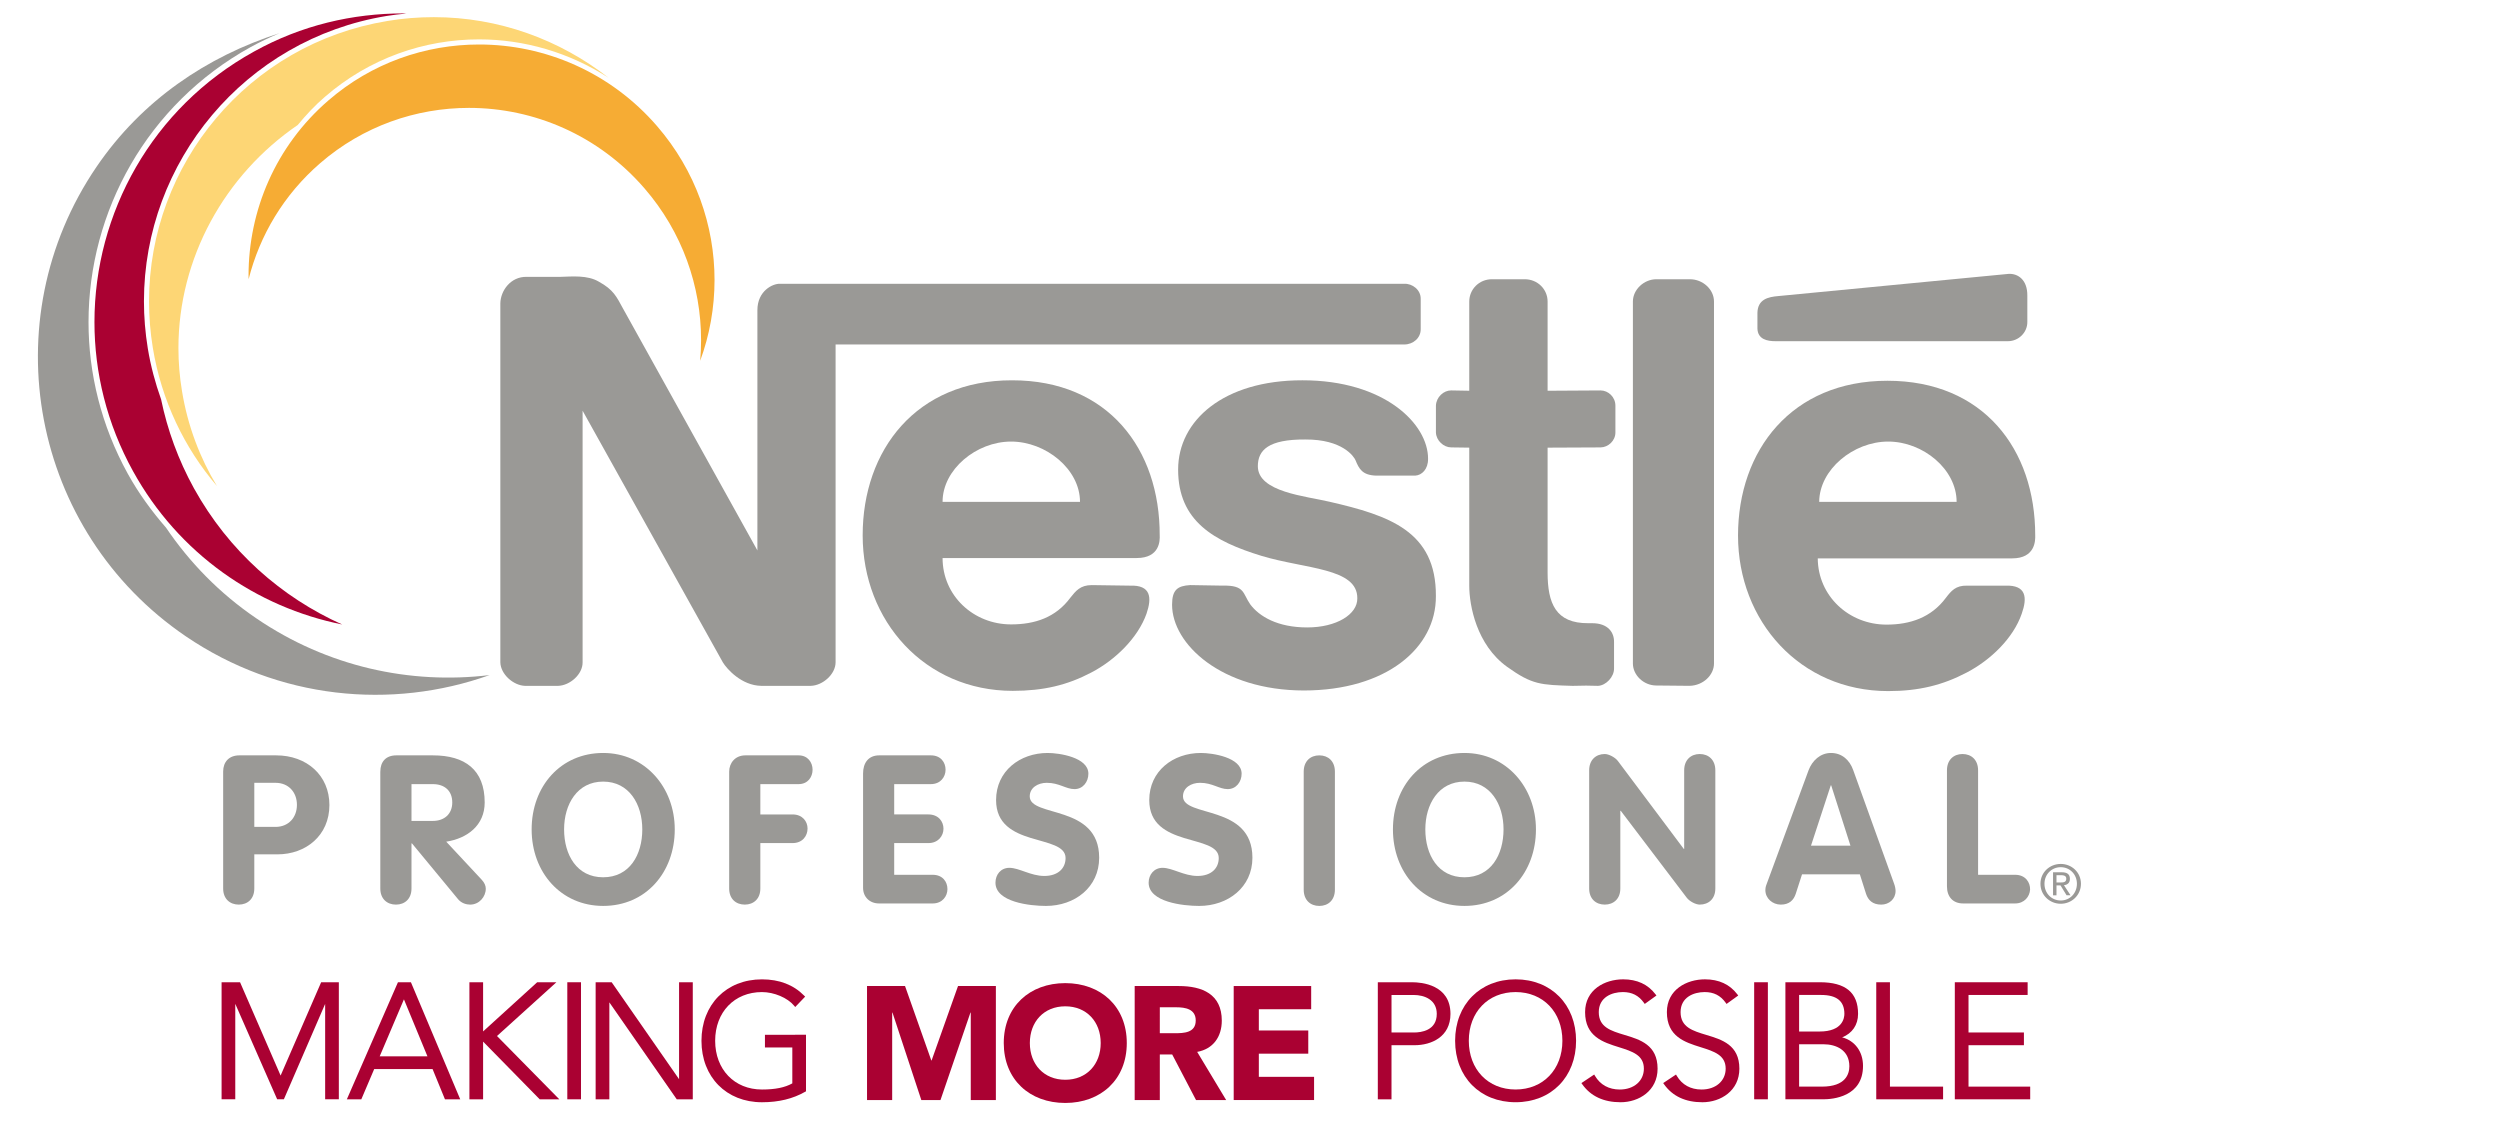
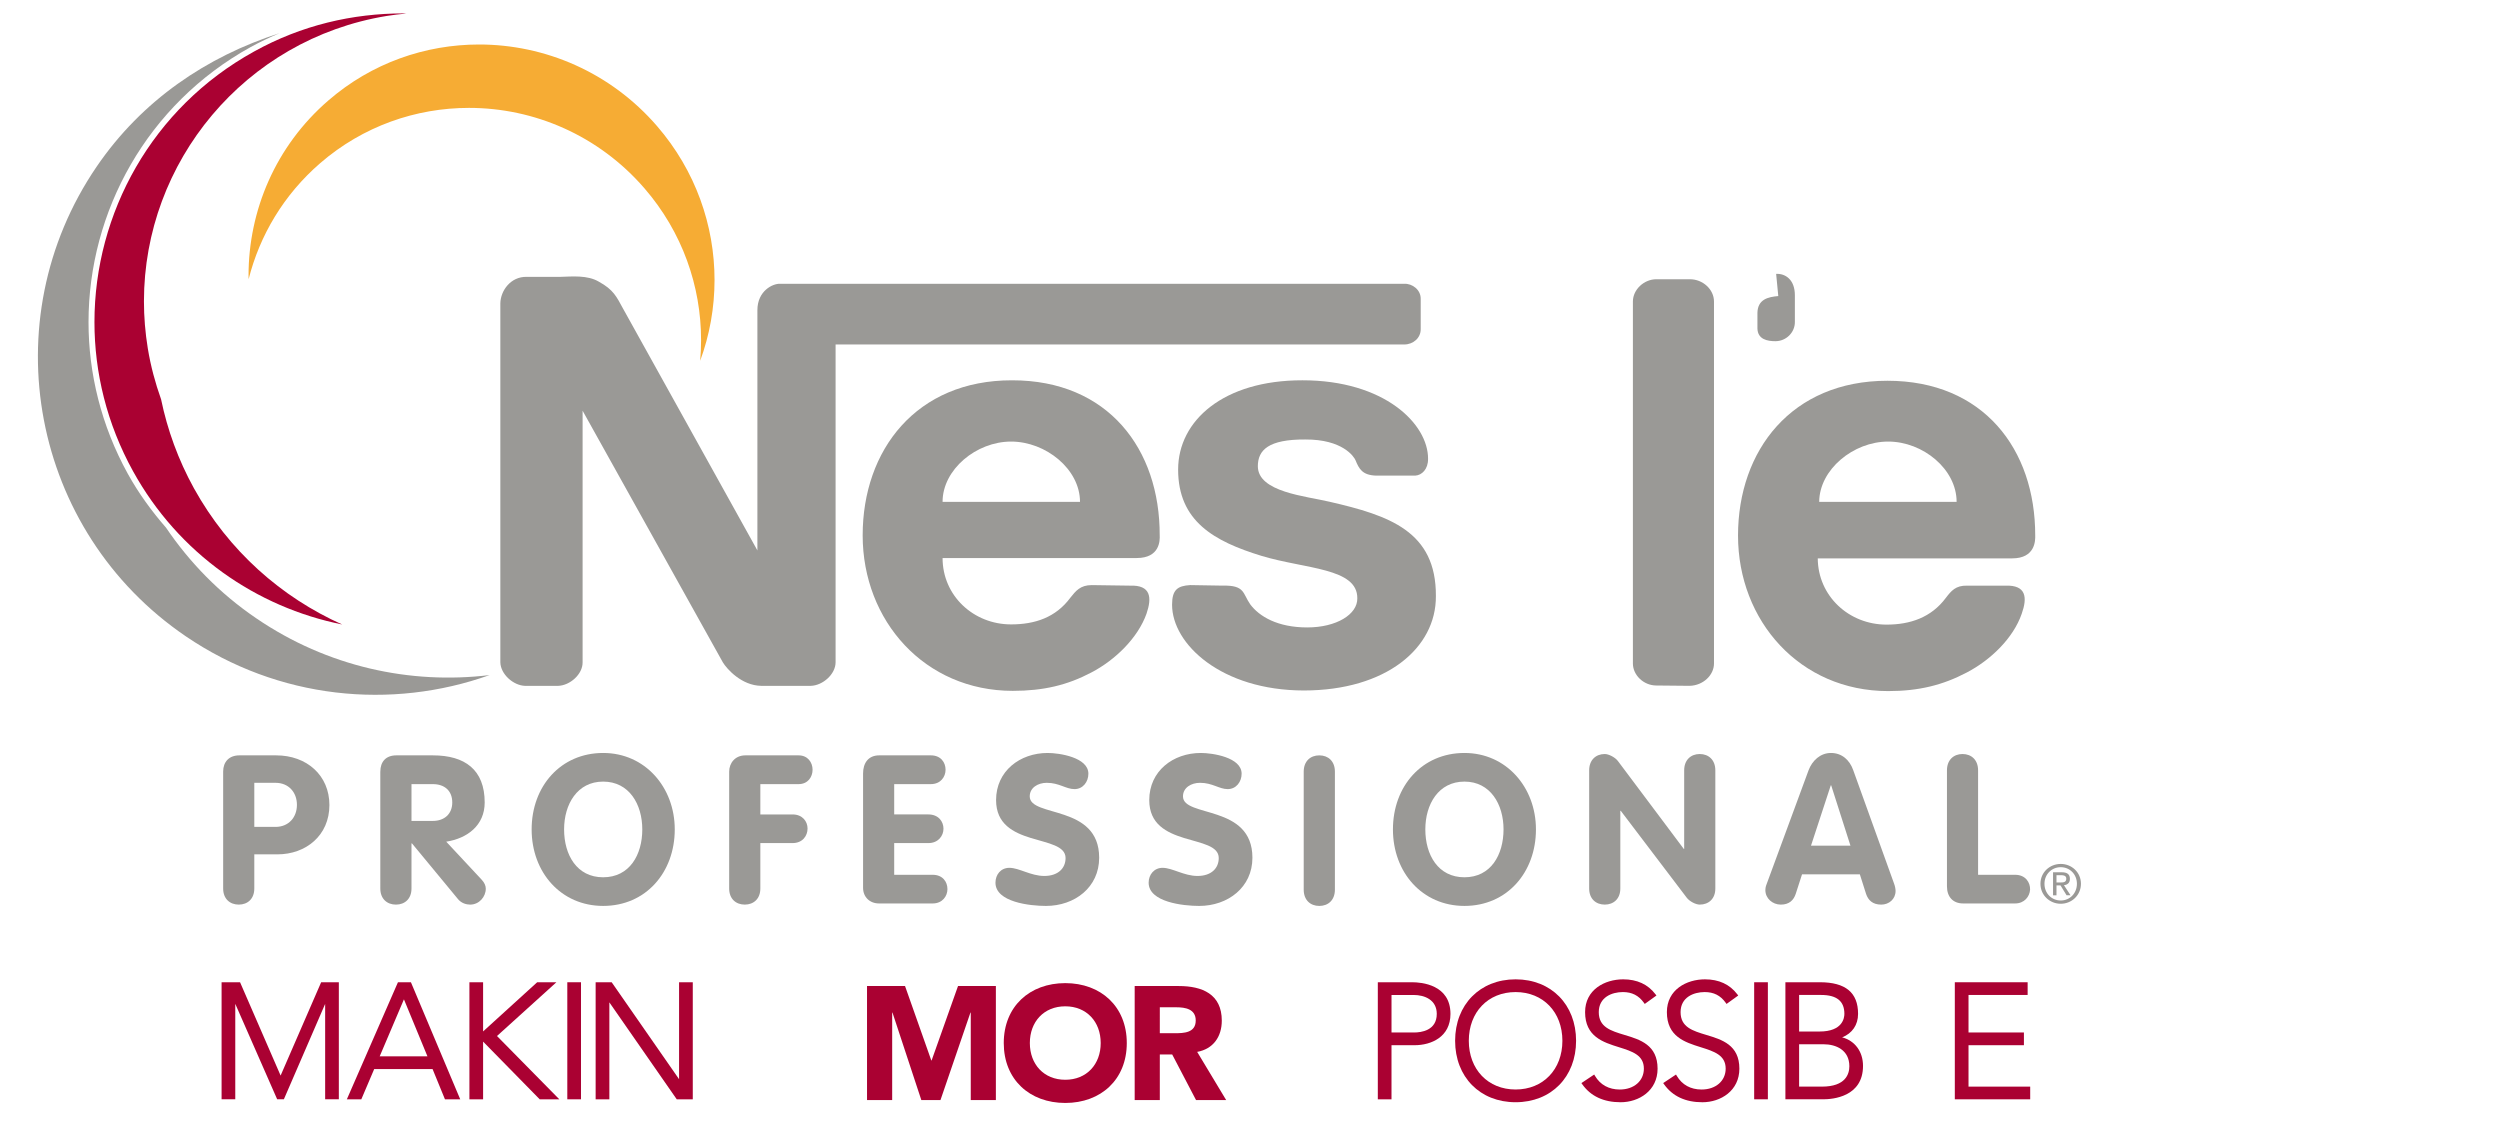
<svg xmlns="http://www.w3.org/2000/svg" version="1.1" id="Calque_2" x="0px" y="0px" width="191.789px" height="86.771px" viewBox="0 0 191.789 86.771" enable-background="new 0 0 191.789 86.771" xml:space="preserve">
  <g>
    <path fill-rule="evenodd" clip-rule="evenodd" fill="#9A9996" d="M58.392,52.615H62.2c0.926-0.025,1.903-0.899,1.903-1.808V26.427   h43.627c0.689,0,1.272-0.509,1.26-1.181V22.93c0.013-0.7-0.645-1.185-1.26-1.16H59.842c-0.556-0.025-1.738,0.541-1.738,2.025   v18.432L47.796,23.672c-0.501-0.916-0.728-1.442-1.851-2.06c-0.874-0.522-2.053-0.397-2.963-0.373h-2.586   c-1.213-0.024-1.993,1.05-2.012,2.033v27.537c0.019,0.908,0.99,1.782,1.906,1.808h2.514c0.93-0.025,1.905-0.899,1.891-1.808V31.509   l10.756,19.299C55.769,51.334,56.896,52.59,58.392,52.615" />
    <path fill-rule="evenodd" clip-rule="evenodd" fill="#9A9996" d="M108.572,36.488h-2.998c-1.065-0.032-1.316-0.523-1.586-1.181   c-0.113-0.275-0.994-1.607-3.854-1.591c-2.812-0.017-3.638,0.806-3.638,2.049c0,1.991,3.673,2.289,5.527,2.733   c4.544,1.048,8.16,2.255,8.132,7.228c0.028,3.995-3.827,7.24-10.125,7.245c-6.324-0.005-10.114-3.556-10.114-6.58   c0-1.148,0.42-1.447,1.389-1.506l2.5,0.042c1.71-0.042,1.521,0.598,2.106,1.434c0.692,0.932,2.102,1.773,4.373,1.773   c2.249,0,3.865-1.008,3.842-2.234c0.023-2.339-3.971-2.237-7.348-3.256c-3.64-1.116-6.398-2.657-6.398-6.621   c0-3.768,3.492-6.854,9.529-6.849c6.308-0.005,9.655,3.357,9.645,6.022C109.565,35.999,109.076,36.456,108.572,36.488" />
-     <path fill-rule="evenodd" clip-rule="evenodd" fill="#9A9996" d="M118.725,23.131v6.846l4.062-0.025c0.591,0,1.14,0.506,1.14,1.165   v2.067c0,0.623-0.549,1.133-1.14,1.139l-4.062,0.019v9.571c0,2.38,0.62,3.913,3.125,3.896h0.291c1.237,0,1.7,0.727,1.681,1.457   v1.999c0.02,0.66-0.622,1.325-1.23,1.351c-0.604-0.025-1.175-0.025-1.948,0c-2.439-0.075-3.092-0.075-5.022-1.458   c-2.346-1.682-2.907-4.708-2.907-6.229V34.341l-1.391-0.019c-0.576-0.005-1.138-0.516-1.166-1.139v-2.067   c0.028-0.658,0.59-1.165,1.166-1.165l1.391,0.025v-6.846c0-0.918,0.746-1.72,1.767-1.708h2.46   C117.977,21.411,118.725,22.212,118.725,23.131" />
    <path fill-rule="evenodd" clip-rule="evenodd" fill="#9A9996" d="M131.49,50.901V23.129c0-0.917-0.852-1.718-1.871-1.707h-2.551   c-0.943,0-1.799,0.79-1.799,1.707v27.771c0,0.89,0.819,1.689,1.799,1.689l2.551,0.025C130.658,52.59,131.49,51.79,131.49,50.901" />
    <path fill-rule="evenodd" clip-rule="evenodd" fill="#9A9996" d="M82.115,45.851c0.414-0.515,0.755-0.965,1.644-0.965l2.929,0.042   c1.616-0.059,1.688,0.923,1.266,2.155c-0.66,1.852-2.391,3.549-4.231,4.507c-1.835,0.969-3.667,1.409-6.026,1.409   c-6.759,0-11.517-5.373-11.517-11.929c0-6.548,4.111-11.903,11.458-11.895c7.374-0.008,11.348,5.282,11.329,11.895   c0.02,0.382,0.02,1.74-1.764,1.74H72.31c0,2.892,2.372,5.091,5.254,5.091C79.394,47.902,80.995,47.369,82.115,45.851 M72.31,38.499   h10.543c0-2.5-2.617-4.624-5.289-4.624C74.893,33.875,72.306,36.024,72.31,38.499" />
-     <path fill-rule="evenodd" clip-rule="evenodd" fill="#9A9996" d="M136.422,22.713c-0.791,0.067-1.573,0.251-1.6,1.282v1.209   c0.026,0.839,0.771,0.971,1.384,0.971h17.833c0.82,0,1.499-0.672,1.489-1.48v-2.018c0.01-1.232-0.739-1.705-1.437-1.666   L136.422,22.713z" />
+     <path fill-rule="evenodd" clip-rule="evenodd" fill="#9A9996" d="M136.422,22.713c-0.791,0.067-1.573,0.251-1.6,1.282v1.209   c0.026,0.839,0.771,0.971,1.384,0.971c0.82,0,1.499-0.672,1.489-1.48v-2.018c0.01-1.232-0.739-1.705-1.437-1.666   L136.422,22.713z" />
    <path fill-rule="evenodd" clip-rule="evenodd" fill="#9A9996" d="M149.275,45.868c0.408-0.532,0.755-0.966,1.639-0.94h2.93   c1.617-0.059,1.694,0.923,1.25,2.167c-0.642,1.856-2.373,3.537-4.209,4.495c-1.844,0.969-3.675,1.427-6.033,1.427   c-6.775,0-11.518-5.391-11.518-11.93c0-6.546,4.117-11.877,11.462-11.877c7.354,0,11.348,5.248,11.337,11.877   c0.011,0.366,0.011,1.749-1.769,1.749H139.45c0.02,2.891,2.389,5.082,5.277,5.082C146.547,47.918,148.156,47.369,149.275,45.868    M139.561,38.499h10.542c0-2.5-2.579-4.624-5.251-4.624C142.181,33.875,139.573,36.024,139.561,38.499" />
    <path fill-rule="evenodd" clip-rule="evenodd" fill="#9A9996" d="M156.843,67.799c0-0.724,0.546-1.272,1.248-1.272   c0.696,0,1.241,0.549,1.241,1.272c0,0.734-0.545,1.283-1.241,1.283C157.389,69.082,156.843,68.533,156.843,67.799 M158.091,69.333   c0.836,0,1.55-0.65,1.55-1.534c0-0.882-0.714-1.522-1.55-1.522c-0.841,0-1.557,0.641-1.557,1.522   C156.534,68.683,157.25,69.333,158.091,69.333 M157.764,67.925h0.31l0.465,0.758h0.305l-0.507-0.773   c0.265-0.033,0.456-0.17,0.456-0.483c0-0.351-0.201-0.509-0.618-0.509H157.5v1.766h0.264V67.925z M157.764,67.699v-0.559h0.366   c0.189,0,0.386,0.042,0.386,0.267c0,0.268-0.2,0.292-0.429,0.292H157.764z" />
    <path fill-rule="evenodd" clip-rule="evenodd" fill="#9A9996" d="M17.119,59.197c0-0.749,0.452-1.249,1.245-1.249h2.823   c2.343,0,4.084,1.531,4.084,3.812c0,2.333-1.804,3.782-3.985,3.782h-1.777v2.623c0,0.784-0.506,1.232-1.192,1.232   c-0.684,0-1.197-0.448-1.197-1.232V59.197z M19.509,63.436h1.628c1.008,0,1.642-0.734,1.642-1.691c0-0.958-0.634-1.691-1.642-1.691   h-1.628V63.436z" />
    <path fill-rule="evenodd" clip-rule="evenodd" fill="#9A9996" d="M29.177,59.197c0-0.766,0.431-1.249,1.229-1.249h2.805   c2.457,0,3.972,1.105,3.972,3.614c0,1.749-1.323,2.756-2.951,3.008l2.711,2.907c0.224,0.239,0.324,0.474,0.324,0.698   c0,0.623-0.505,1.223-1.201,1.223c-0.29,0-0.668-0.106-0.924-0.414l-3.538-4.282h-0.037v3.464c0,0.784-0.507,1.232-1.194,1.232   c-0.684,0-1.198-0.448-1.198-1.232V59.197z M31.568,62.977h1.643c0.876,0,1.485-0.53,1.485-1.415c0-0.915-0.609-1.407-1.485-1.407   h-1.643V62.977z" />
    <path fill-rule="evenodd" clip-rule="evenodd" fill="#9A9996" d="M40.785,63.628c0-3.317,2.236-5.864,5.487-5.864   c3.21,0,5.492,2.631,5.492,5.864c0,3.297-2.217,5.87-5.492,5.87C43.036,69.498,40.785,66.925,40.785,63.628 M49.274,63.628   c0-1.924-1.003-3.667-3.003-3.667c-1.99,0-2.996,1.743-2.996,3.667c0,1.949,0.972,3.673,2.996,3.673   C48.301,67.301,49.274,65.577,49.274,63.628" />
    <path fill-rule="evenodd" clip-rule="evenodd" fill="#9A9996" d="M55.939,59.197c0-0.65,0.447-1.249,1.245-1.249h4.082   c0.702,0,1.071,0.54,1.071,1.105c0,0.545-0.355,1.102-1.071,1.102H58.33v2.325h2.472c0.771,0,1.15,0.548,1.15,1.081   c0,0.558-0.379,1.117-1.15,1.117H58.33v3.487c0,0.784-0.512,1.232-1.193,1.232c-0.688,0-1.198-0.448-1.198-1.232V59.197z" />
    <path fill-rule="evenodd" clip-rule="evenodd" fill="#9A9996" d="M66.211,59.337c0-0.791,0.396-1.39,1.241-1.39h3.959   c0.763,0,1.129,0.54,1.129,1.105c0,0.545-0.382,1.102-1.129,1.102h-2.812v2.325h2.62c0.779,0,1.161,0.548,1.161,1.096   c0,0.543-0.398,1.103-1.161,1.103h-2.62v2.432h2.953c0.769,0,1.132,0.54,1.132,1.099c0,0.535-0.383,1.1-1.132,1.1h-4.117   c-0.701,0-1.224-0.481-1.224-1.201V59.337z" />
    <path fill-rule="evenodd" clip-rule="evenodd" fill="#9A9996" d="M83.496,59.355c0,0.622-0.415,1.182-1.065,1.182   c-0.66,0-1.17-0.483-2.125-0.483c-0.684,0-1.309,0.376-1.309,1.042c0.003,1.641,5.326,0.585,5.326,4.706   c0,2.273-1.876,3.697-4.086,3.697c-1.222,0-3.869-0.29-3.869-1.782c0-0.623,0.409-1.141,1.068-1.141   c0.751,0,1.641,0.624,2.677,0.624c1.057,0,1.633-0.588,1.633-1.374c0-1.882-5.331-0.74-5.331-4.448   c0-2.231,1.837-3.613,3.955-3.613C81.261,57.764,83.496,58.098,83.496,59.355" />
    <path fill-rule="evenodd" clip-rule="evenodd" fill="#9A9996" d="M95.252,59.355c0,0.622-0.417,1.182-1.067,1.182   c-0.659,0-1.166-0.483-2.123-0.483c-0.686,0-1.309,0.376-1.309,1.042c0,1.641,5.327,0.585,5.327,4.706   c0,2.273-1.884,3.697-4.086,3.697c-1.225,0-3.875-0.29-3.875-1.782c0-0.623,0.422-1.141,1.068-1.141   c0.753,0,1.645,0.624,2.681,0.624c1.053,0,1.629-0.588,1.629-1.374c0-1.882-5.331-0.74-5.331-4.448   c0-2.231,1.833-3.613,3.956-3.613C93.019,57.764,95.252,58.098,95.252,59.355" />
    <path fill-rule="evenodd" clip-rule="evenodd" fill="#9A9996" d="M106.86,63.628c0-3.317,2.229-5.864,5.486-5.864   c3.205,0,5.485,2.631,5.485,5.864c0,3.297-2.218,5.87-5.485,5.87C109.107,69.498,106.86,66.925,106.86,63.628 M115.345,63.628   c0-1.924-1.01-3.667-2.998-3.667c-1.998,0-3.002,1.743-3.002,3.667c0.001,1.949,0.974,3.673,3.002,3.673   C114.374,67.301,115.342,65.577,115.345,63.628" />
    <path fill-rule="evenodd" clip-rule="evenodd" fill="#9A9996" d="M121.914,59.097c0-0.795,0.513-1.252,1.197-1.252   c0.305,0,0.793,0.253,1.005,0.533l5.057,6.748h0.03v-6.029c0-0.795,0.51-1.252,1.193-1.252c0.687,0,1.197,0.457,1.197,1.252v9.068   c0,0.784-0.511,1.232-1.197,1.232c-0.299,0-0.777-0.239-0.999-0.532l-5.06-6.664h-0.033v5.964c0,0.784-0.512,1.232-1.193,1.232   c-0.685,0-1.197-0.448-1.197-1.232V59.097z" />
    <path fill-rule="evenodd" clip-rule="evenodd" fill="#9A9996" d="M138.751,59.077c0.276-0.723,0.895-1.313,1.712-1.313   c0.846,0,1.434,0.548,1.706,1.313l3.125,8.68c0.099,0.252,0.126,0.476,0.126,0.594c0,0.624-0.505,1.047-1.097,1.047   c-0.674,0-1.005-0.348-1.166-0.821l-0.477-1.501h-4.436l-0.479,1.484c-0.158,0.49-0.494,0.838-1.149,0.838   c-0.634,0-1.185-0.473-1.185-1.115c0-0.249,0.089-0.44,0.122-0.525L138.751,59.077z M138.932,64.876h3.027l-1.479-4.63h-0.03   L138.932,64.876z" />
    <path fill-rule="evenodd" clip-rule="evenodd" fill="#9A9996" d="M149.362,59.097c0-0.795,0.509-1.252,1.193-1.252   c0.688,0,1.195,0.457,1.195,1.252v8.013h2.842c0.812,0,1.166,0.606,1.147,1.14c-0.032,0.536-0.444,1.059-1.147,1.059h-3.989   c-0.784,0-1.241-0.51-1.241-1.314V59.097z" />
    <path fill-rule="evenodd" clip-rule="evenodd" fill="#9A9996" d="M100.015,59.197c0-0.8,0.512-1.249,1.197-1.249   c0.684,0,1.196,0.449,1.196,1.249v9.053c0,0.801-0.513,1.249-1.196,1.249c-0.685,0-1.197-0.448-1.197-1.249V59.197z" />
    <path fill-rule="evenodd" clip-rule="evenodd" fill="#9A9996" d="M19.661,47.434c-2.821-1.915-5.125-4.297-6.926-6.955   c-1.095-1.258-2.095-2.624-2.934-4.139c-2.04-3.701-3.01-7.696-3.01-11.629c0-8.481,4.492-16.708,12.44-21.101   c0.727-0.397,1.465-0.748,2.208-1.064C15.874,4.338,10.897,7.677,7.408,12.793c-8.061,11.827-4.998,27.96,6.837,36.016   c7.112,4.84,15.782,5.666,23.312,2.981C31.48,52.525,25.118,51.157,19.661,47.434" />
    <path fill-rule="evenodd" clip-rule="evenodd" fill="#AA0132" d="M14.882,37.466c-1.214-2.199-2.041-4.499-2.524-6.83   c-0.446-1.252-0.794-2.543-1.018-3.9c-0.2-1.226-0.297-2.424-0.297-3.623c0-10.687,7.732-20.101,18.621-21.889   c0.499-0.085,0.997-0.134,1.495-0.183c-0.062,0-0.125-0.013-0.187-0.013c-3.923,0-7.837,0.901-11.485,2.927   C11.662,8.27,7.246,16.365,7.246,24.71c0,3.865,0.95,7.799,2.96,11.438c3.499,6.339,9.469,10.436,16.048,11.761   C21.593,45.825,17.543,42.271,14.882,37.466" />
    <path fill-rule="evenodd" clip-rule="evenodd" fill="#F6AC34" d="M54.816,21.48c0-4.173-1.447-8.379-4.407-11.803   c-3.576-4.139-8.609-6.263-13.655-6.263c-4.11,0-8.229,1.406-11.567,4.297c-4.051,3.499-6.12,8.447-6.12,13.427   c0,0.101,0.002,0.192,0.006,0.282c0.848-3.355,2.689-6.479,5.492-8.904c3.293-2.848,7.356-4.239,11.414-4.239   c4.972,0,9.931,2.091,13.461,6.171c2.92,3.373,4.343,7.524,4.343,11.638c0,0.535-0.023,1.068-0.069,1.591   C54.444,25.695,54.816,23.594,54.816,21.48" />
-     <path fill-rule="evenodd" clip-rule="evenodd" fill="#FDD675" d="M36.755,3.021c3.473,0,6.928,1.008,9.937,2.95   c-3.75-2.931-8.434-4.655-13.411-4.655c-1.17,0-2.361,0.091-3.551,0.292C19.028,3.363,11.433,12.617,11.433,23.113   c0,1.175,0.094,2.366,0.29,3.566c0.67,4.072,2.427,7.689,4.92,10.609c-1.314-2.172-2.245-4.623-2.679-7.271   c-0.186-1.114-0.276-2.221-0.276-3.315c0.004-6.911,3.544-13.278,9.156-17.116c0.632-0.766,1.313-1.5,2.089-2.164   C28.344,4.464,32.552,3.021,36.755,3.021" />
    <polygon fill="#AA0132" points="24.638,75.353 21.527,82.513 18.416,75.353 16.999,75.353 16.999,84.333 18.049,84.333    18.049,77.01 21.233,84.264 21.264,84.333 21.777,84.333 24.944,77.016 24.944,84.333 25.994,84.333 25.994,75.353  " />
    <path fill="#AA0132" d="M31.524,75.354h-0.995l-3.92,8.98h1.11l0.988-2.321h4.477l0.951,2.321h1.171L31.524,75.354z M32.791,81.036   h-3.662l1.859-4.371L32.791,81.036z" />
    <polygon fill="#AA0132" points="38.127,79.479 42.685,75.354 41.21,75.354 37.061,79.127 37.061,75.354 36.011,75.354    36.011,84.334 37.061,84.334 37.061,79.907 41.404,84.334 42.908,84.334  " />
    <rect x="43.521" y="75.354" fill="#AA0132" width="1.051" height="8.98" />
    <polygon fill="#AA0132" points="52.095,75.354 52.095,82.791 46.925,75.354 45.695,75.354 45.695,84.334 46.747,84.334    46.747,76.896 51.917,84.334 53.147,84.334 53.147,75.354  " />
-     <path fill="#AA0132" d="M58.683,79.381v0.977h2.1v2.754c-0.572,0.321-1.314,0.471-2.328,0.471c-2.114,0-3.591-1.538-3.591-3.738   s1.477-3.737,3.591-3.737c0.929,0,1.965,0.439,2.466,1.045l0.084,0.102l0.762-0.797l-0.08-0.081   c-0.814-0.826-1.902-1.245-3.233-1.245c-2.732,0-4.64,1.938-4.64,4.714s1.908,4.714,4.64,4.714c1.285,0,2.372-0.264,3.319-0.806   l0.06-0.034v-4.337H58.683z" />
    <g>
      <path fill="#AA0132" d="M66.513,75.644h2.917l2.015,5.708h0.024l2.026-5.708h2.904v8.747h-1.927v-6.708h-0.025l-2.298,6.708h-1.47    l-2.212-6.708h-0.024v6.708h-1.929V75.644z" />
    </g>
    <g>
      <path fill="#AA0132" d="M81.723,75.421c2.729,0,4.719,1.791,4.719,4.597c0,2.805-1.989,4.596-4.719,4.596    c-2.73,0-4.719-1.791-4.719-4.596C77.003,77.212,78.993,75.421,81.723,75.421z M81.723,82.835c1.644,0,2.718-1.187,2.718-2.817    S83.366,77.2,81.723,77.2c-1.643,0-2.718,1.187-2.718,2.817S80.08,82.835,81.723,82.835z" />
    </g>
    <g>
      <path fill="#AA0132" d="M87.048,75.644h3.384c1.792,0,3.299,0.617,3.299,2.656c0,1.224-0.654,2.175-1.889,2.396l2.223,3.694    h-2.311l-1.828-3.496h-0.95v3.496h-1.928V75.644z M88.976,79.264h1.136c0.704,0,1.619-0.024,1.619-0.977    c0-0.876-0.792-1.013-1.496-1.013h-1.259V79.264z" />
    </g>
    <g>
-       <path fill="#AA0132" d="M94.645,75.644h5.943v1.78h-4.016v1.63h3.793v1.779h-3.793v1.777h4.238v1.78h-6.166V75.644z" />
-     </g>
+       </g>
    <path fill="#AA0132" d="M108.337,75.354H105.7v8.98h1.05v-4.15h1.773c1.269,0,2.75-0.629,2.75-2.403   C111.273,75.528,109.026,75.354,108.337,75.354z M110.223,77.781c0,1.288-1.214,1.427-1.736,1.427h-1.736v-2.878h1.688   C109.301,76.329,110.223,76.71,110.223,77.781z" />
    <path fill="#AA0132" d="M116.269,75.13c-2.73,0-4.639,1.938-4.639,4.714s1.908,4.714,4.639,4.714c2.732,0,4.641-1.938,4.641-4.714   S119.001,75.13,116.269,75.13z M116.269,83.582c-2.112,0-3.589-1.538-3.589-3.738s1.477-3.737,3.589-3.737   c2.113,0,3.591,1.537,3.591,3.737S118.382,83.582,116.269,83.582z" />
    <path fill="#AA0132" d="M124.634,79.398c-1.063-0.32-1.983-0.598-1.983-1.752c0-1.136,0.995-1.539,1.848-1.539   c0.698,0,1.209,0.26,1.61,0.815l0.067,0.096l0.898-0.646l-0.073-0.096c-0.58-0.761-1.413-1.146-2.478-1.146   c-1.408,0-2.922,0.787-2.922,2.516c0,1.875,1.377,2.309,2.595,2.69c1.026,0.323,1.914,0.603,1.914,1.646   c0,0.941-0.759,1.601-1.847,1.601c-0.84,0-1.497-0.361-1.901-1.044l-0.063-0.106l-0.981,0.656l0.07,0.099   c0.649,0.91,1.638,1.371,2.937,1.371c1.409,0,2.837-0.885,2.837-2.576C127.161,80.159,125.819,79.755,124.634,79.398z" />
    <path fill="#AA0132" d="M130.911,79.398c-1.064-0.32-1.984-0.598-1.984-1.752c0-1.136,0.995-1.539,1.848-1.539   c0.698,0,1.211,0.26,1.609,0.815l0.068,0.096l0.897-0.646l-0.072-0.096c-0.58-0.761-1.414-1.146-2.478-1.146   c-1.409,0-2.923,0.787-2.923,2.516c0,1.875,1.379,2.309,2.595,2.69c1.026,0.323,1.915,0.603,1.915,1.646   c0,0.941-0.76,1.601-1.847,1.601c-0.839,0-1.497-0.361-1.899-1.043l-0.064-0.107l-0.983,0.655l0.071,0.1   c0.649,0.91,1.638,1.371,2.937,1.371c1.409,0,2.836-0.885,2.836-2.576C133.437,80.159,132.096,79.755,130.911,79.398z" />
    <rect x="134.572" y="75.354" fill="#AA0132" width="1.051" height="8.98" />
    <path fill="#AA0132" d="M141.322,79.581c0.772-0.306,1.221-0.954,1.221-1.801c0-1.634-0.961-2.427-2.936-2.427h-2.639v8.98h2.911   c0.714,0,3.043-0.185,3.043-2.562C142.923,80.672,142.297,79.839,141.322,79.581z M139.594,79.133h-1.574v-2.804h1.687   c1.201,0,1.786,0.475,1.786,1.451C141.492,78.098,141.354,79.133,139.594,79.133z M138.02,80.111h1.873   c0.957,0,1.981,0.442,1.981,1.686c0,0.584-0.274,1.564-2.106,1.564h-1.748V80.111z" />
-     <polygon fill="#AA0132" points="144.988,83.361 144.988,75.354 143.938,75.354 143.938,84.334 149.065,84.334 149.065,83.361  " />
    <polygon fill="#AA0132" points="151.016,83.361 151.016,80.184 155.266,80.184 155.266,79.207 151.016,79.207 151.016,76.329    155.551,76.329 155.551,75.354 149.965,75.354 149.965,84.334 155.748,84.334 155.748,83.361  " />
  </g>
</svg>